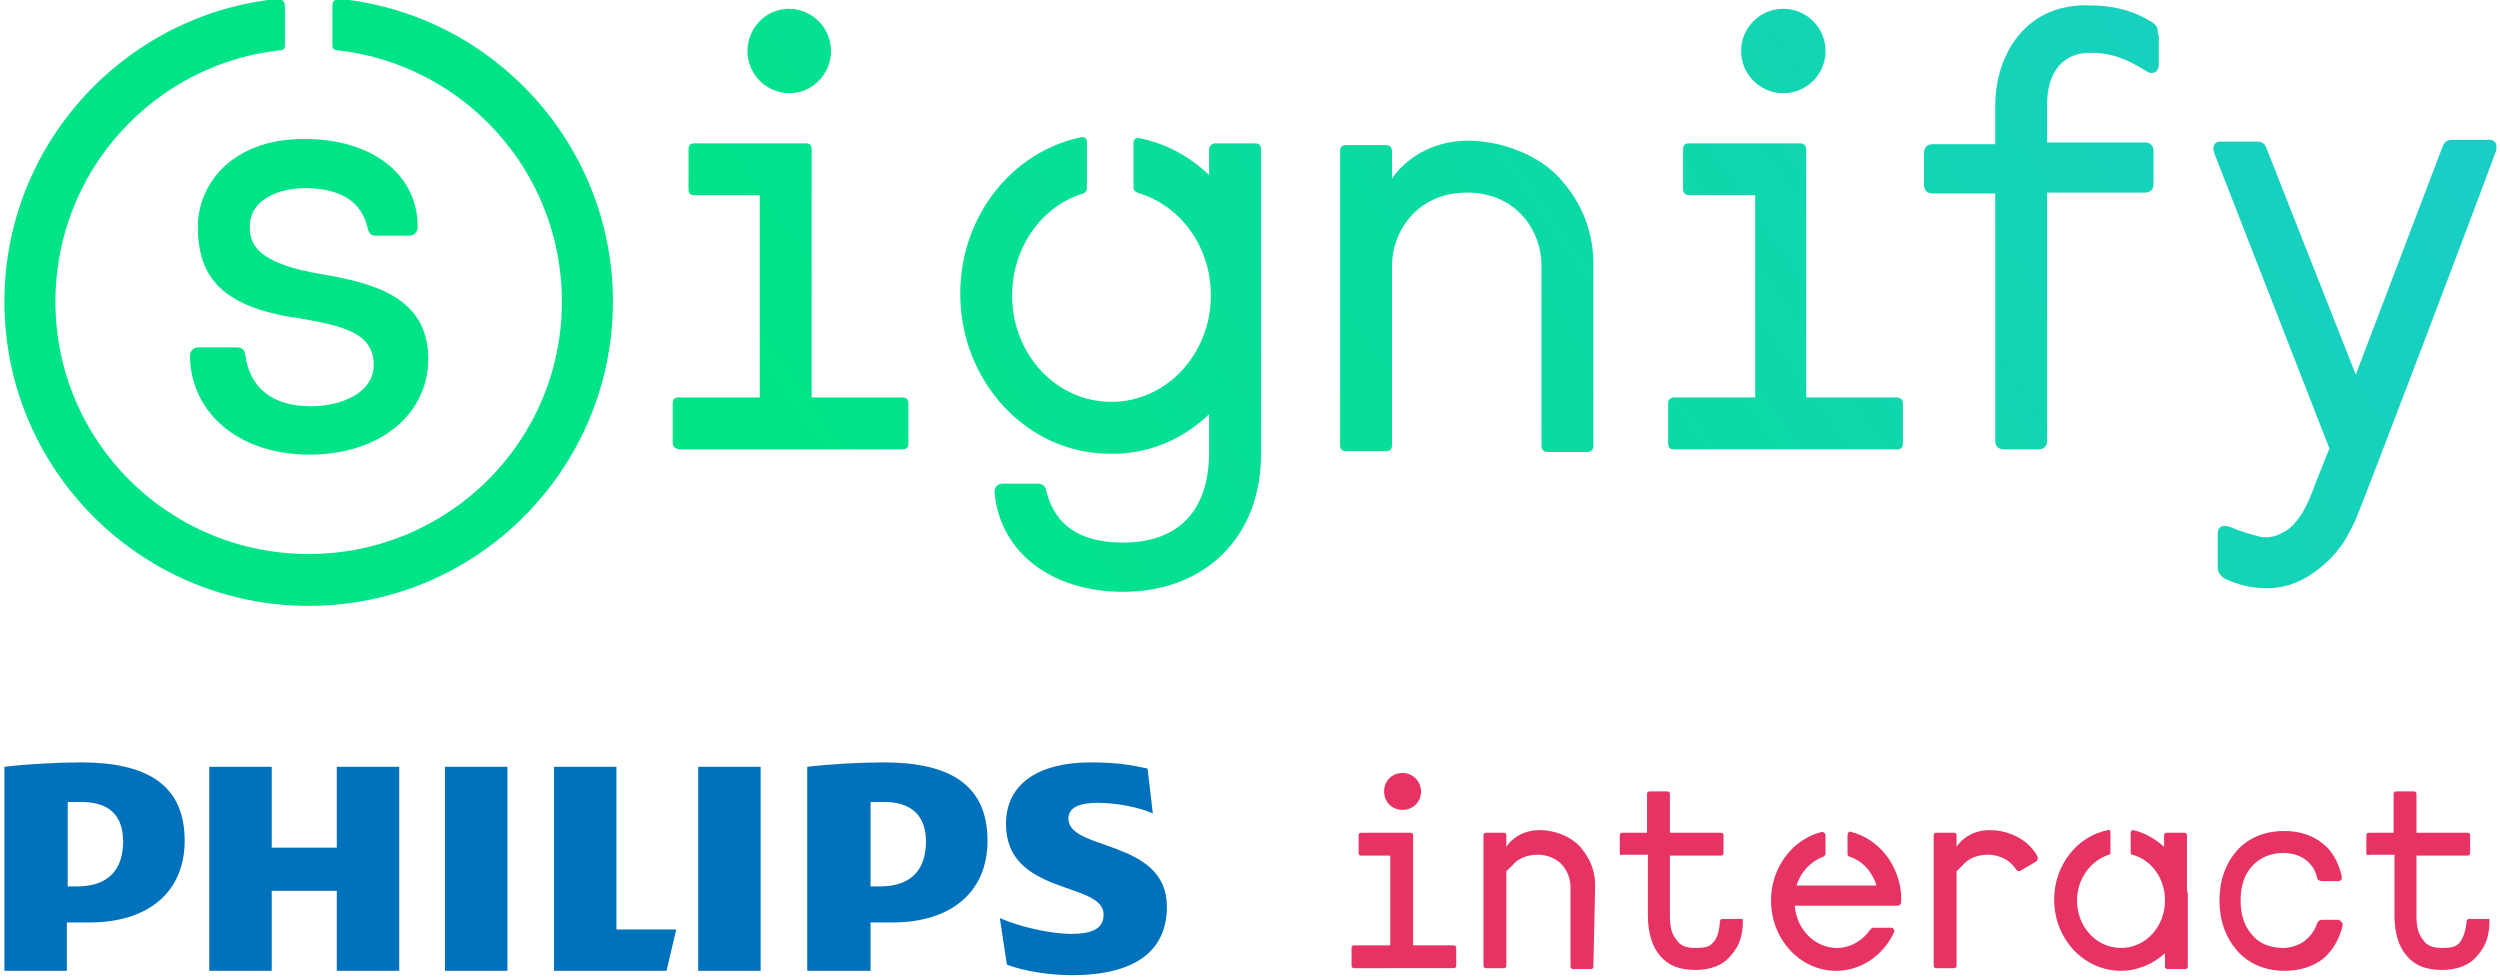
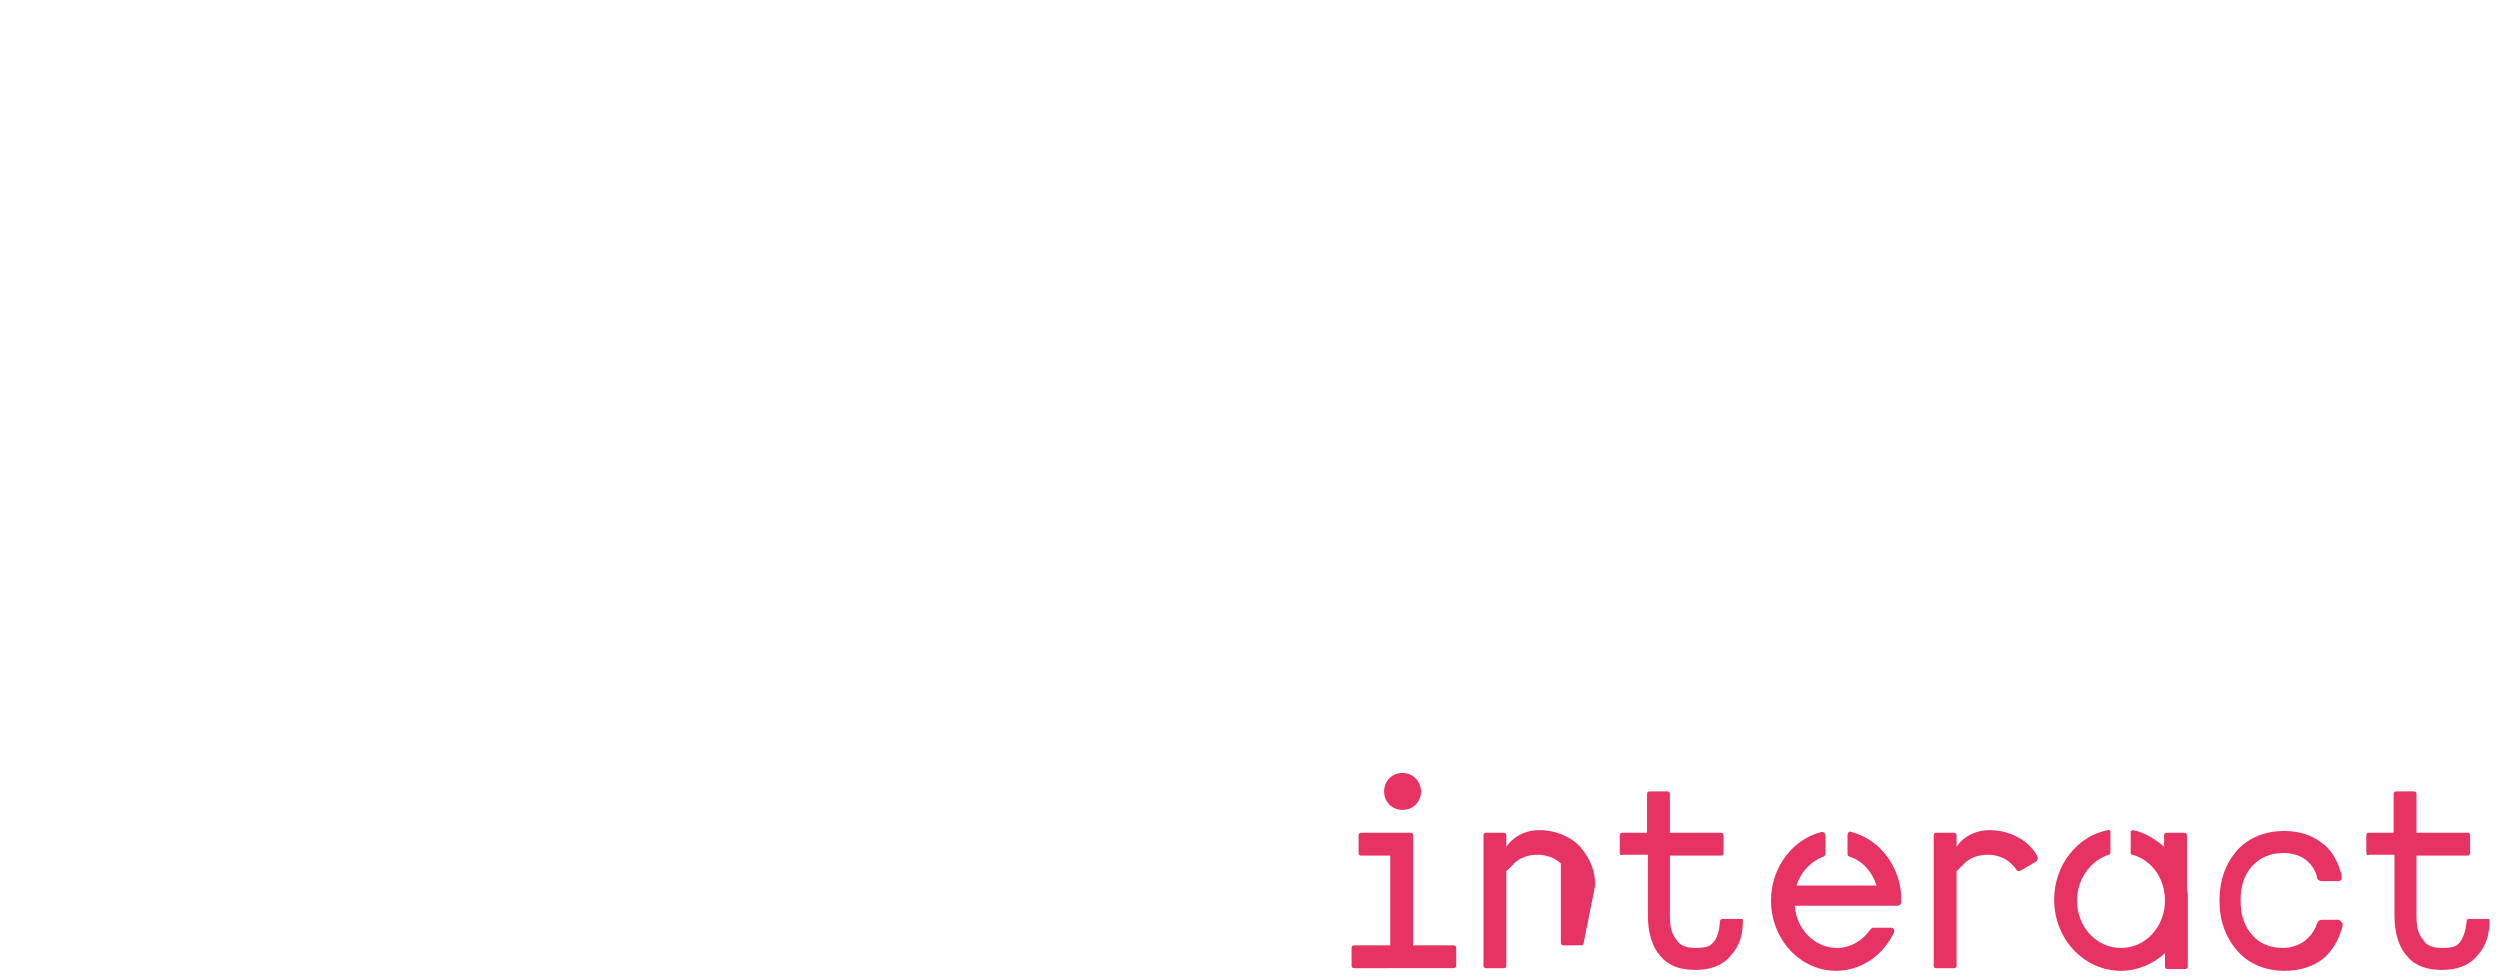
<svg xmlns="http://www.w3.org/2000/svg" xmlns:xlink="http://www.w3.org/1999/xlink" version="1.1" id="VELOCITY_x5F_LOGO_x5F_RGB" x="0px" y="0px" viewBox="0 0 284.3 111.1" style="enable-background:new 0 0 284.3 111.1;" xml:space="preserve">
  <style type="text/css">
	
		.st0{clip-path:url(#SVGID_00000061434954169672441990000016046534132576526527_);fill:url(#SVGID_00000015342619826799271160000009501523779494679950_);}
	.st1{fill:#E73363;}
	.st2{fill:#0071BA;}
</style>
  <g>
    <defs>
      <path id="SVGID_1_" d="M76.5,50.4v-4.5c0-0.5,0.2-0.7,0.7-0.7h9.2v-23H79c-0.5,0-0.7-0.2-0.7-0.7V17c0-0.5,0.2-0.7,0.7-0.7h12.6    c0.5,0,0.7,0.2,0.7,0.7v28.2h10.3c0.5,0,0.7,0.2,0.7,0.7v4.5c0,0.5-0.2,0.7-0.7,0.7H77.2C76.8,51,76.5,50.8,76.5,50.4 M94.5,5.8    c0-2.6-2.1-4.8-4.8-4.8C87.1,1,85,3.2,85,5.8c0,2.6,2.1,4.8,4.8,4.8C92.4,10.6,94.5,8.4,94.5,5.8 M158.3,50.6V30.2    c0-3.9,2.9-8.3,8.5-8.3c5.7,0,8.5,4.4,8.5,8.3v20.5h0c0,0.5,0.3,0.7,0.7,0.7h4.5c0.4,0,0.7-0.2,0.7-0.7V30.2v-0.1l0,0    c0-3.5-1.1-6.8-3.8-9.8C175,17.6,170.7,16,167,16c-6.1,0-8.7,4.3-8.7,4.3v-3.1c0-0.4-0.2-0.7-0.7-0.7h-4.5c-0.5,0-0.7,0.2-0.7,0.7    v33.4c0,0.5,0.2,0.7,0.7,0.7h4.5C158.1,51.3,158.3,51.1,158.3,50.6 M245.4,3.9c0-0.7-0.1-1-0.7-1.4c-2.3-1.4-4.5-1.9-7.5-1.9    c-7.1,0-10.3,5.9-10.3,11.4v4.4h-7.1c-0.6,0-1,0.3-1,1V21c0,0.6,0.3,1,1,1h7.1v28.1c0,0.6,0.3,1,1,1h3.9c0.6,0,1-0.3,1-1V21.9    h11.1c0.6,0,1-0.3,1-1v-3.7c0-0.6-0.3-1-1-1h-11.1v-4.4c0-3.6,1.8-5.8,4.9-5.8c2.3,0,4,0.6,6.4,2.1c0.3,0.2,0.5,0.2,0.6,0.2    c0.5,0,0.8-0.4,0.8-1V3.9 M189.7,50.4c0,0.5,0.2,0.7,0.7,0.7h25.3c0.5,0,0.7-0.2,0.7-0.7v-4.5c0-0.5-0.3-0.7-0.7-0.7h-10.3V17    c0-0.5-0.3-0.7-0.7-0.7h-12.6c-0.5,0-0.7,0.2-0.7,0.7v4.5c0,0.5,0.3,0.7,0.7,0.7h7.5v23h-9.2c-0.5,0-0.7,0.3-0.7,0.7V50.4     M207.6,5.8c0-2.6-2.1-4.8-4.8-4.8c-2.6,0-4.8,2.1-4.8,4.8c0,2.6,2.1,4.8,4.8,4.8C205.5,10.6,207.6,8.4,207.6,5.8 M137.5,47.1v4.3    c0,6.7-3.5,10.3-9.8,10.3c-4.8,0-7.7-1.9-8.7-5.8c-0.1-0.5-0.3-0.9-1-0.9h-3.9c-0.6,0-1,0.3-1,1c0.6,6.8,6.5,11.3,14.6,11.3    c9.4,0,15.7-6.3,15.7-15.6V17c0-0.5-0.2-0.7-0.7-0.7h-4.5c-0.4,0-0.7,0.3-0.7,0.7v2.9c-2.2-2.1-4.9-3.6-8-4.2    c-0.3-0.1-0.6,0.2-0.6,0.5v5.2c0,0.2,0.2,0.4,0.4,0.5c4.9,1.4,8.4,6.1,8.4,11.7c0,6.7-5.1,12.1-11.3,12.1    c-6.3,0-11.3-5.4-11.3-12.1c0-5.5,3.4-10.2,8.1-11.6c0.2-0.1,0.4-0.3,0.4-0.5v-5.4c0-0.3-0.3-0.6-0.6-0.5    c-7.9,1.6-13.8,9-13.8,17.8c0,10,7.6,18.2,17,18.2C130.5,51.7,134.5,50,137.5,47.1 M35.2,51.7c7.9,0,13.5-4.5,13.5-10.9    c0-7-6.2-8.6-12-9.6c-7.3-1.2-8.3-3.3-8.3-5.4c0-3.2,3.4-4.4,6.3-4.4c4,0,6.4,1.5,7.1,4.5c0.1,0.5,0.3,0.9,0.9,0.9h3.8    c0.6,0,1-0.4,1-1c0-6-5.2-10-12.9-10c-8.3,0-12.1,5.2-12.1,10c0,6,3.1,9,10.8,10.3l0.2,0c5.2,0.9,9,1.6,9,5.4    c0,3.2-3.7,4.7-7.2,4.7c-4.3,0-6.9-2.1-7.4-5.8c-0.1-0.5-0.2-0.9-1-0.9h-4.3c-0.6,0-1,0.4-1,1C21.7,47,27.2,51.7,35.2,51.7     M38.9-0.1C38.9-0.1,38.8-0.1,38.9-0.1c-0.4,0-0.7,0-0.9,0.2c-0.2,0.1-0.2,0.4-0.2,0.6v4.5v0c0,0.3,0.2,0.5,0.4,0.5    c14.4,1.5,25.7,13.7,25.7,28.6C63.9,50.2,51,63,35.1,63C19.2,63,6.3,50.2,6.3,34.3C6.3,19.4,17.6,7.2,32,5.7    c0.2,0,0.4-0.2,0.4-0.5v0c0,0,0-4.5,0-4.5c0-0.3-0.1-0.5-0.2-0.6c-0.2-0.2-0.6-0.3-0.8-0.2c0,0-0.1,0-0.1,0    C14,1.8,0.5,16.5,0.5,34.3c0,19.1,15.5,34.6,34.6,34.6c19.1,0,34.6-15.5,34.6-34.6C69.7,16.5,56.2,1.8,38.9-0.1 M263.7,54    c-0.4,0.9-1.2,3.5-2.2,4.8c-0.8,1.1-1.3,1.5-2.2,1.9c-0.5,0.3-1.1,0.4-1.7,0.4c-0.2,0-0.5,0-0.7-0.1c-0.9-0.2-1.8-0.5-2.6-0.8    c-0.5-0.2-0.9-0.4-1.3-0.4c-0.4,0-0.8,0.2-0.8,0.9v3.8c0,0,0,0,0,0c0,0.5,0.2,0.9,0.8,1.3c1.5,0.7,2.9,1.1,5.1,1.1    c1.8-0.1,3.2-0.6,4.6-1.5c1.4-0.9,2.7-2.1,3.8-3.7c0.5-0.8,0.9-1.6,1.3-2.4c0.8-1.8,13.4-34.9,16-42v0c0.1-0.2,0.1-0.4,0.1-0.6    c0-0.5-0.3-0.8-0.8-0.8h-4.2c-0.7,0-0.9,0.3-1.1,0.7c0,0,0,0,0,0l-9.9,26L257.8,17c-0.2-0.6-0.5-0.9-1.1-0.9h-4.2    c-0.5,0-0.8,0.3-0.8,0.8c0,0.2,0.1,0.4,0.1,0.5c0,0,0,0,0,0v0L264.9,51L263.7,54" />
    </defs>
    <clipPath id="SVGID_00000113337913230150660760000010126158580195555722_">
      <use xlink:href="#SVGID_1_" style="overflow:visible;" />
    </clipPath>
    <linearGradient id="SVGID_00000143616619630479133540000001546584711056929678_" gradientUnits="userSpaceOnUse" x1="-22.701" y1="239.206" x2="307.159" y2="8.236">
      <stop offset="0.501" style="stop-color:#00E487" />
      <stop offset="1" style="stop-color:#1ECBD0" />
    </linearGradient>
-     <rect x="-2.3" y="-20.8" style="clip-path:url(#SVGID_00000113337913230150660760000010126158580195555722_);fill:url(#SVGID_00000143616619630479133540000001546584711056929678_);" width="289.1" height="289.1" />
  </g>
-   <path class="st1" d="M248.7,101V95c0-0.2-0.1-0.3-0.3-0.3h-2c-0.2,0-0.3,0.1-0.3,0.3v1.3c-1-0.9-2.2-1.6-3.5-1.9  c-0.1,0-0.3,0.1-0.3,0.2V97c0,0.1,0.1,0.2,0.2,0.2c2.2,0.6,3.7,2.7,3.7,5.2c0,3-2.2,5.4-5,5.4c-2.8,0-5-2.4-5-5.4  c0-2.4,1.5-4.5,3.6-5.2c0.1,0,0.2-0.1,0.2-0.2v-2.4c0-0.1-0.1-0.3-0.3-0.2c-3.5,0.7-6.1,4-6.1,7.9c0,4.5,3.4,8.1,7.6,8.1  c1.9,0,3.7-0.8,5-2v1.5c0,0.2,0.1,0.3,0.3,0.3h2c0.2,0,0.3-0.1,0.3-0.3V102c0-0.2,0-0.3,0-0.4C248.7,101.4,248.7,101.2,248.7,101   M215.8,103c0.2,0,0.4-0.2,0.4-0.4c0-0.3,0-0.7,0-0.9c-0.3-3.5-2.6-6.3-5.7-7.1c-0.2-0.1-0.4,0.1-0.4,0.4v2.1c0,0.2,0.1,0.3,0.2,0.3  c1.5,0.5,2.6,1.7,3.1,3.3h-9.1c0.5-1.6,1.7-2.8,3.1-3.3c0.1-0.1,0.2-0.2,0.2-0.3V95c0-0.2-0.2-0.4-0.4-0.4c-3.3,0.8-5.8,4-5.8,7.8  c0,4.4,3.3,8,7.4,8c2.9,0,5.4-1.8,6.6-4.4c0.1-0.2-0.1-0.5-0.3-0.5h-2.1c-0.1,0-0.2,0.1-0.3,0.2c-0.9,1.3-2.3,2.1-3.8,2.1  c-2.5,0-4.6-2.1-4.8-4.8h9.6v0H215.8z M231.5,98c0.2-0.1,0.3-0.4,0.2-0.6c-0.2-0.4-0.5-0.8-0.8-1.1c-1.1-1.2-2.9-1.9-4.6-1.9  c-2.7,0-3.8,1.9-3.8,1.9V95c0-0.2-0.1-0.3-0.3-0.3h-2c-0.2,0-0.3,0.1-0.3,0.3v5.9c0,0.2,0,0.4,0,0.6c0,0.1,0,0.3,0,0.4v7.9  c0,0.2,0.1,0.3,0.3,0.3h2c0.2,0,0.3-0.1,0.3-0.3V102c0,0,0,0,0,0c0,0,0,0,0,0c0-0.4,0-0.5,0-0.8c0,0,0,0,0,0c0-0.1,0-0.1,0-0.2  c0,0,0-0.1,0-0.1c0,0,0-0.1,0-0.1c0,0,0-0.2,0-0.3c0,0,0-0.1,0-0.1c0,0,0-0.1,0-0.1c0,0,0-0.1,0-0.1c0,0,0-0.1,0-0.1  c0,0,0-0.1,0-0.1c0,0,0-0.1,0-0.1c0,0,0-0.1,0-0.1c0,0,0-0.1,0-0.1c0,0,0-0.1,0-0.1c0,0,0-0.1,0-0.1c0,0,0-0.1,0-0.1  c0,0,0-0.1,0-0.1c0,0,0-0.1,0-0.1c0,0,0-0.1,0-0.1c0,0,0-0.1,0.1-0.1c0,0,0-0.1,0.1-0.1c0,0,0.1-0.1,0.1-0.1c0,0,0-0.1,0.1-0.1  c0-0.1,0.1-0.1,0.2-0.2c0.8-1,1.9-1.3,3-1.3c1,0,2,0.4,2.6,1c0.2,0.2,0.4,0.4,0.6,0.7c0.1,0.2,0.4,0.2,0.5,0.1L231.5,98z   M159.5,87.9c-1.2,0-2.1,0.9-2.1,2.1c0,1.2,0.9,2.1,2.1,2.1c1.2,0,2.1-0.9,2.1-2.1C161.6,88.9,160.7,87.9,159.5,87.9z M181.4,100.7  c0-1.6-0.5-3-1.7-4.4c-1.1-1.2-2.9-1.9-4.6-1.9c-2.7,0-3.8,1.9-3.8,1.9V95c0-0.2-0.1-0.3-0.3-0.3h-2c-0.2,0-0.3,0.1-0.3,0.3v5.9  c0,0.2,0,0.4,0,0.6c0,0.1,0,0.3,0,0.4v7.9c0,0.2,0.1,0.3,0.3,0.3h2c0.2,0,0.3-0.1,0.3-0.3V102c0,0,0,0,0,0c0,0,0,0,0,0  c0-0.4,0-0.5,0-0.8c0,0,0,0,0,0c0-0.1,0-0.1,0-0.2c0,0,0-0.1,0-0.1c0,0,0-0.1,0-0.1c0,0,0-0.2,0-0.3c0,0,0-0.1,0-0.1  c0,0,0-0.1,0-0.1c0,0,0-0.1,0-0.1c0,0,0-0.1,0-0.1c0,0,0-0.1,0-0.1c0,0,0-0.1,0-0.1c0,0,0-0.1,0-0.1c0,0,0-0.1,0-0.1  c0,0,0-0.1,0-0.1c0,0,0-0.1,0-0.1c0,0,0-0.1,0-0.1c0,0,0-0.1,0-0.1c0,0,0-0.1,0-0.1c0,0,0-0.1,0-0.1c0,0,0-0.1,0.1-0.1  c0,0,0-0.1,0.1-0.1c0,0,0.1-0.1,0.1-0.1c0,0,0-0.1,0.1-0.1c0.1-0.1,0.1-0.1,0.2-0.2c0.8-1,1.9-1.3,3-1.3c1,0,2,0.4,2.6,1  c0.7,0.7,1.1,1.7,1.1,2.7v9c0,0.2,0.1,0.3,0.3,0.3h2c0.2,0,0.3-0.1,0.3-0.3L181.4,100.7L181.4,100.7z M153.7,109.8v-2  c0-0.2,0.1-0.3,0.3-0.3h4.1V97.3h-3.3c-0.2,0-0.3-0.1-0.3-0.3v-2c0-0.2,0.1-0.3,0.3-0.3h5.6c0.2,0,0.3,0.1,0.3,0.3v12.5h4.6  c0.2,0,0.3,0.1,0.3,0.3v2c0,0.2-0.1,0.3-0.3,0.3H154C153.8,110.1,153.7,110,153.7,109.8z M265.9,104.6h-1.8c-0.4,0-0.5,0.2-0.6,0.4  c-0.3,0.9-0.8,1.5-1.4,2c-0.7,0.5-1.6,0.8-2.5,0.8c-1.4,0-2.7-0.5-3.5-1.5c-0.9-1-1.3-2.3-1.3-3.9c0-1.6,0.4-2.9,1.3-3.9  c0.9-1,2.2-1.5,3.5-1.5c0.9,0,1.8,0.2,2.5,0.7c0.7,0.5,1.2,1.2,1.4,2.1c0,0.1,0.1,0.4,0.6,0.4h1.8c0.2,0,0.4-0.1,0.4-0.3  c0-0.1,0-0.2,0-0.3c-0.4-1.6-1.1-2.9-2.2-3.7c-1.1-0.9-2.6-1.4-4.3-1.4c-2.3,0-4.1,0.8-5.4,2.2c-1.3,1.5-2,3.4-2,5.7  c0,2.3,0.7,4.2,2,5.7c1.3,1.5,3.2,2.3,5.4,2.3c1.8,0,3.2-0.5,4.3-1.3c1.1-0.9,1.9-2.2,2.3-3.8c0-0.1,0-0.2,0-0.3  C266.2,104.8,266.1,104.6,265.9,104.6z M184.2,97v-2c0-0.2,0.1-0.3,0.3-0.3h2.8v-4.4c0-0.2,0.1-0.3,0.3-0.3h2c0.2,0,0.3,0.1,0.3,0.3  v4.4h5.8c0.2,0,0.3,0.1,0.3,0.3v2c0,0.2-0.1,0.3-0.3,0.3h-5.8v6.8c0,1.3,0.2,2.1,0.7,2.7c0.4,0.7,1.1,1,2.2,1c1,0,1.6-0.1,2-0.6  c0.5-0.5,0.7-1.3,0.8-2.4c0-0.2,0.1-0.3,0.3-0.3h2.1c0,0,0,0,0.1,0c0,0,0.1,0,0.1,0.1c0,0,0,0.1,0,0.1c0,1.5-0.3,2.8-1.4,4  c-0.9,1.1-2.3,1.6-4,1.6c-1.8,0-3.1-0.5-4-1.6c-0.9-1-1.4-2.6-1.4-4.6v-6.9h-2.8C184.3,97.3,184.2,97.2,184.2,97z M269.1,97v-2  c0-0.2,0.1-0.3,0.3-0.3h2.8v-4.4c0-0.2,0.1-0.3,0.3-0.3h2c0.2,0,0.3,0.1,0.3,0.3v4.4h5.8c0.2,0,0.3,0.1,0.3,0.3v2  c0,0.2-0.1,0.3-0.3,0.3h-5.8v6.8c0,1.3,0.2,2.1,0.7,2.7c0.4,0.7,1.1,1,2.2,1c1,0,1.6-0.1,2-0.6s0.7-1.3,0.8-2.4  c0-0.2,0.1-0.3,0.3-0.3h2.1c0,0,0,0,0.1,0c0,0,0.1,0,0.1,0.1c0,0,0,0.1,0,0.1c0,1.5-0.3,2.8-1.4,4c-0.9,1.1-2.3,1.6-4,1.6  c-1.8,0-3.1-0.5-4-1.6c-0.9-1-1.4-2.6-1.4-4.6v-6.9h-2.8C269.2,97.3,269.1,97.2,269.1,97z" />
-   <path class="st2" d="M14,95.7c0,3-1.5,5.1-5.2,5.1H7.7v-9.6c0.4,0,0.8,0,1.2,0C12.4,91.1,14,92.7,14,95.7 M10.2,104.9  c6.6,0,10.8-3.4,10.8-9.3c0-6.5-4.5-8.9-11.8-8.9c-2.8,0-6.2,0.2-8.7,0.5v23.2h7.1v-5.5H10.2z M105.3,95.7c0,3-1.5,5.1-5.2,5.1H99  v-9.6c0.4,0,0.8,0,1.2,0C103.6,91.1,105.3,92.7,105.3,95.7z M101.5,104.9c6.6,0,10.8-3.4,10.8-9.3c0-6.5-4.5-8.9-11.8-8.9  c-2.8,0-6.2,0.2-8.7,0.5v23.2H99v-5.5H101.5z M121.5,93.1c0-1.3,1.3-1.8,3.3-1.8c2.2,0,4.7,0.5,6.3,1.2l-0.6-5.1  c-1.8-0.4-3.5-0.7-6.5-0.7c-5.7,0-9.6,2.3-9.6,7c0,8.2,11.1,6.5,11.1,10.3c0,1.5-1.1,2.2-3.7,2.2c-2.3,0-5.9-0.8-8.1-1.8l0.8,5.3  c2.1,0.8,5.1,1.2,7.4,1.2c5.9,0,10.8-1.9,10.8-7.8C132.7,95.4,121.5,96.8,121.5,93.1z M79.4,110.4h7.1V87.2h-7.1V110.4z M50.6,110.4  h7.1V87.2h-7.1V110.4z M70.1,105.8V87.2H63v23.2h12.8l1.1-4.7H70.1z M45.4,87.2h-7.1v9.2h-7.4v-9.2h-7.1v23.2h7.1v-9.1h7.4v9.1h7.1  V87.2z" />
+   <path class="st1" d="M248.7,101V95c0-0.2-0.1-0.3-0.3-0.3h-2c-0.2,0-0.3,0.1-0.3,0.3v1.3c-1-0.9-2.2-1.6-3.5-1.9  c-0.1,0-0.3,0.1-0.3,0.2V97c0,0.1,0.1,0.2,0.2,0.2c2.2,0.6,3.7,2.7,3.7,5.2c0,3-2.2,5.4-5,5.4c-2.8,0-5-2.4-5-5.4  c0-2.4,1.5-4.5,3.6-5.2c0.1,0,0.2-0.1,0.2-0.2v-2.4c0-0.1-0.1-0.3-0.3-0.2c-3.5,0.7-6.1,4-6.1,7.9c0,4.5,3.4,8.1,7.6,8.1  c1.9,0,3.7-0.8,5-2v1.5c0,0.2,0.1,0.3,0.3,0.3h2c0.2,0,0.3-0.1,0.3-0.3V102c0-0.2,0-0.3,0-0.4C248.7,101.4,248.7,101.2,248.7,101   M215.8,103c0.2,0,0.4-0.2,0.4-0.4c0-0.3,0-0.7,0-0.9c-0.3-3.5-2.6-6.3-5.7-7.1c-0.2-0.1-0.4,0.1-0.4,0.4v2.1c0,0.2,0.1,0.3,0.2,0.3  c1.5,0.5,2.6,1.7,3.1,3.3h-9.1c0.5-1.6,1.7-2.8,3.1-3.3c0.1-0.1,0.2-0.2,0.2-0.3V95c0-0.2-0.2-0.4-0.4-0.4c-3.3,0.8-5.8,4-5.8,7.8  c0,4.4,3.3,8,7.4,8c2.9,0,5.4-1.8,6.6-4.4c0.1-0.2-0.1-0.5-0.3-0.5h-2.1c-0.1,0-0.2,0.1-0.3,0.2c-0.9,1.3-2.3,2.1-3.8,2.1  c-2.5,0-4.6-2.1-4.8-4.8h9.6v0H215.8z M231.5,98c0.2-0.1,0.3-0.4,0.2-0.6c-0.2-0.4-0.5-0.8-0.8-1.1c-1.1-1.2-2.9-1.9-4.6-1.9  c-2.7,0-3.8,1.9-3.8,1.9V95c0-0.2-0.1-0.3-0.3-0.3h-2c-0.2,0-0.3,0.1-0.3,0.3v5.9c0,0.2,0,0.4,0,0.6c0,0.1,0,0.3,0,0.4v7.9  c0,0.2,0.1,0.3,0.3,0.3h2c0.2,0,0.3-0.1,0.3-0.3V102c0,0,0,0,0,0c0,0,0,0,0,0c0-0.4,0-0.5,0-0.8c0,0,0,0,0,0c0-0.1,0-0.1,0-0.2  c0,0,0-0.1,0-0.1c0,0,0-0.1,0-0.1c0,0,0-0.2,0-0.3c0,0,0-0.1,0-0.1c0,0,0-0.1,0-0.1c0,0,0-0.1,0-0.1c0,0,0-0.1,0-0.1  c0,0,0-0.1,0-0.1c0,0,0-0.1,0-0.1c0,0,0-0.1,0-0.1c0,0,0-0.1,0-0.1c0,0,0-0.1,0-0.1c0,0,0-0.1,0-0.1c0,0,0-0.1,0-0.1  c0,0,0-0.1,0-0.1c0,0,0-0.1,0-0.1c0,0,0-0.1,0-0.1c0,0,0-0.1,0.1-0.1c0,0,0-0.1,0.1-0.1c0,0,0.1-0.1,0.1-0.1c0,0,0-0.1,0.1-0.1  c0-0.1,0.1-0.1,0.2-0.2c0.8-1,1.9-1.3,3-1.3c1,0,2,0.4,2.6,1c0.2,0.2,0.4,0.4,0.6,0.7c0.1,0.2,0.4,0.2,0.5,0.1L231.5,98z   M159.5,87.9c-1.2,0-2.1,0.9-2.1,2.1c0,1.2,0.9,2.1,2.1,2.1c1.2,0,2.1-0.9,2.1-2.1C161.6,88.9,160.7,87.9,159.5,87.9z M181.4,100.7  c0-1.6-0.5-3-1.7-4.4c-1.1-1.2-2.9-1.9-4.6-1.9c-2.7,0-3.8,1.9-3.8,1.9V95c0-0.2-0.1-0.3-0.3-0.3h-2c-0.2,0-0.3,0.1-0.3,0.3v5.9  c0,0.2,0,0.4,0,0.6c0,0.1,0,0.3,0,0.4v7.9c0,0.2,0.1,0.3,0.3,0.3h2c0.2,0,0.3-0.1,0.3-0.3V102c0,0,0,0,0,0c0,0,0,0,0,0  c0-0.4,0-0.5,0-0.8c0,0,0,0,0,0c0-0.1,0-0.1,0-0.2c0,0,0-0.1,0-0.1c0,0,0-0.1,0-0.1c0,0,0-0.2,0-0.3c0,0,0-0.1,0-0.1  c0,0,0-0.1,0-0.1c0,0,0-0.1,0-0.1c0,0,0-0.1,0-0.1c0,0,0-0.1,0-0.1c0,0,0-0.1,0-0.1c0,0,0-0.1,0-0.1c0,0,0-0.1,0-0.1  c0,0,0-0.1,0-0.1c0,0,0-0.1,0-0.1c0,0,0-0.1,0-0.1c0,0,0-0.1,0-0.1c0,0,0-0.1,0-0.1c0,0,0-0.1,0-0.1c0,0,0-0.1,0.1-0.1  c0,0,0-0.1,0.1-0.1c0,0,0.1-0.1,0.1-0.1c0,0,0-0.1,0.1-0.1c0.1-0.1,0.1-0.1,0.2-0.2c0.8-1,1.9-1.3,3-1.3c1,0,2,0.4,2.6,1  v9c0,0.2,0.1,0.3,0.3,0.3h2c0.2,0,0.3-0.1,0.3-0.3L181.4,100.7L181.4,100.7z M153.7,109.8v-2  c0-0.2,0.1-0.3,0.3-0.3h4.1V97.3h-3.3c-0.2,0-0.3-0.1-0.3-0.3v-2c0-0.2,0.1-0.3,0.3-0.3h5.6c0.2,0,0.3,0.1,0.3,0.3v12.5h4.6  c0.2,0,0.3,0.1,0.3,0.3v2c0,0.2-0.1,0.3-0.3,0.3H154C153.8,110.1,153.7,110,153.7,109.8z M265.9,104.6h-1.8c-0.4,0-0.5,0.2-0.6,0.4  c-0.3,0.9-0.8,1.5-1.4,2c-0.7,0.5-1.6,0.8-2.5,0.8c-1.4,0-2.7-0.5-3.5-1.5c-0.9-1-1.3-2.3-1.3-3.9c0-1.6,0.4-2.9,1.3-3.9  c0.9-1,2.2-1.5,3.5-1.5c0.9,0,1.8,0.2,2.5,0.7c0.7,0.5,1.2,1.2,1.4,2.1c0,0.1,0.1,0.4,0.6,0.4h1.8c0.2,0,0.4-0.1,0.4-0.3  c0-0.1,0-0.2,0-0.3c-0.4-1.6-1.1-2.9-2.2-3.7c-1.1-0.9-2.6-1.4-4.3-1.4c-2.3,0-4.1,0.8-5.4,2.2c-1.3,1.5-2,3.4-2,5.7  c0,2.3,0.7,4.2,2,5.7c1.3,1.5,3.2,2.3,5.4,2.3c1.8,0,3.2-0.5,4.3-1.3c1.1-0.9,1.9-2.2,2.3-3.8c0-0.1,0-0.2,0-0.3  C266.2,104.8,266.1,104.6,265.9,104.6z M184.2,97v-2c0-0.2,0.1-0.3,0.3-0.3h2.8v-4.4c0-0.2,0.1-0.3,0.3-0.3h2c0.2,0,0.3,0.1,0.3,0.3  v4.4h5.8c0.2,0,0.3,0.1,0.3,0.3v2c0,0.2-0.1,0.3-0.3,0.3h-5.8v6.8c0,1.3,0.2,2.1,0.7,2.7c0.4,0.7,1.1,1,2.2,1c1,0,1.6-0.1,2-0.6  c0.5-0.5,0.7-1.3,0.8-2.4c0-0.2,0.1-0.3,0.3-0.3h2.1c0,0,0,0,0.1,0c0,0,0.1,0,0.1,0.1c0,0,0,0.1,0,0.1c0,1.5-0.3,2.8-1.4,4  c-0.9,1.1-2.3,1.6-4,1.6c-1.8,0-3.1-0.5-4-1.6c-0.9-1-1.4-2.6-1.4-4.6v-6.9h-2.8C184.3,97.3,184.2,97.2,184.2,97z M269.1,97v-2  c0-0.2,0.1-0.3,0.3-0.3h2.8v-4.4c0-0.2,0.1-0.3,0.3-0.3h2c0.2,0,0.3,0.1,0.3,0.3v4.4h5.8c0.2,0,0.3,0.1,0.3,0.3v2  c0,0.2-0.1,0.3-0.3,0.3h-5.8v6.8c0,1.3,0.2,2.1,0.7,2.7c0.4,0.7,1.1,1,2.2,1c1,0,1.6-0.1,2-0.6s0.7-1.3,0.8-2.4  c0-0.2,0.1-0.3,0.3-0.3h2.1c0,0,0,0,0.1,0c0,0,0.1,0,0.1,0.1c0,0,0,0.1,0,0.1c0,1.5-0.3,2.8-1.4,4c-0.9,1.1-2.3,1.6-4,1.6  c-1.8,0-3.1-0.5-4-1.6c-0.9-1-1.4-2.6-1.4-4.6v-6.9h-2.8C269.2,97.3,269.1,97.2,269.1,97z" />
</svg>